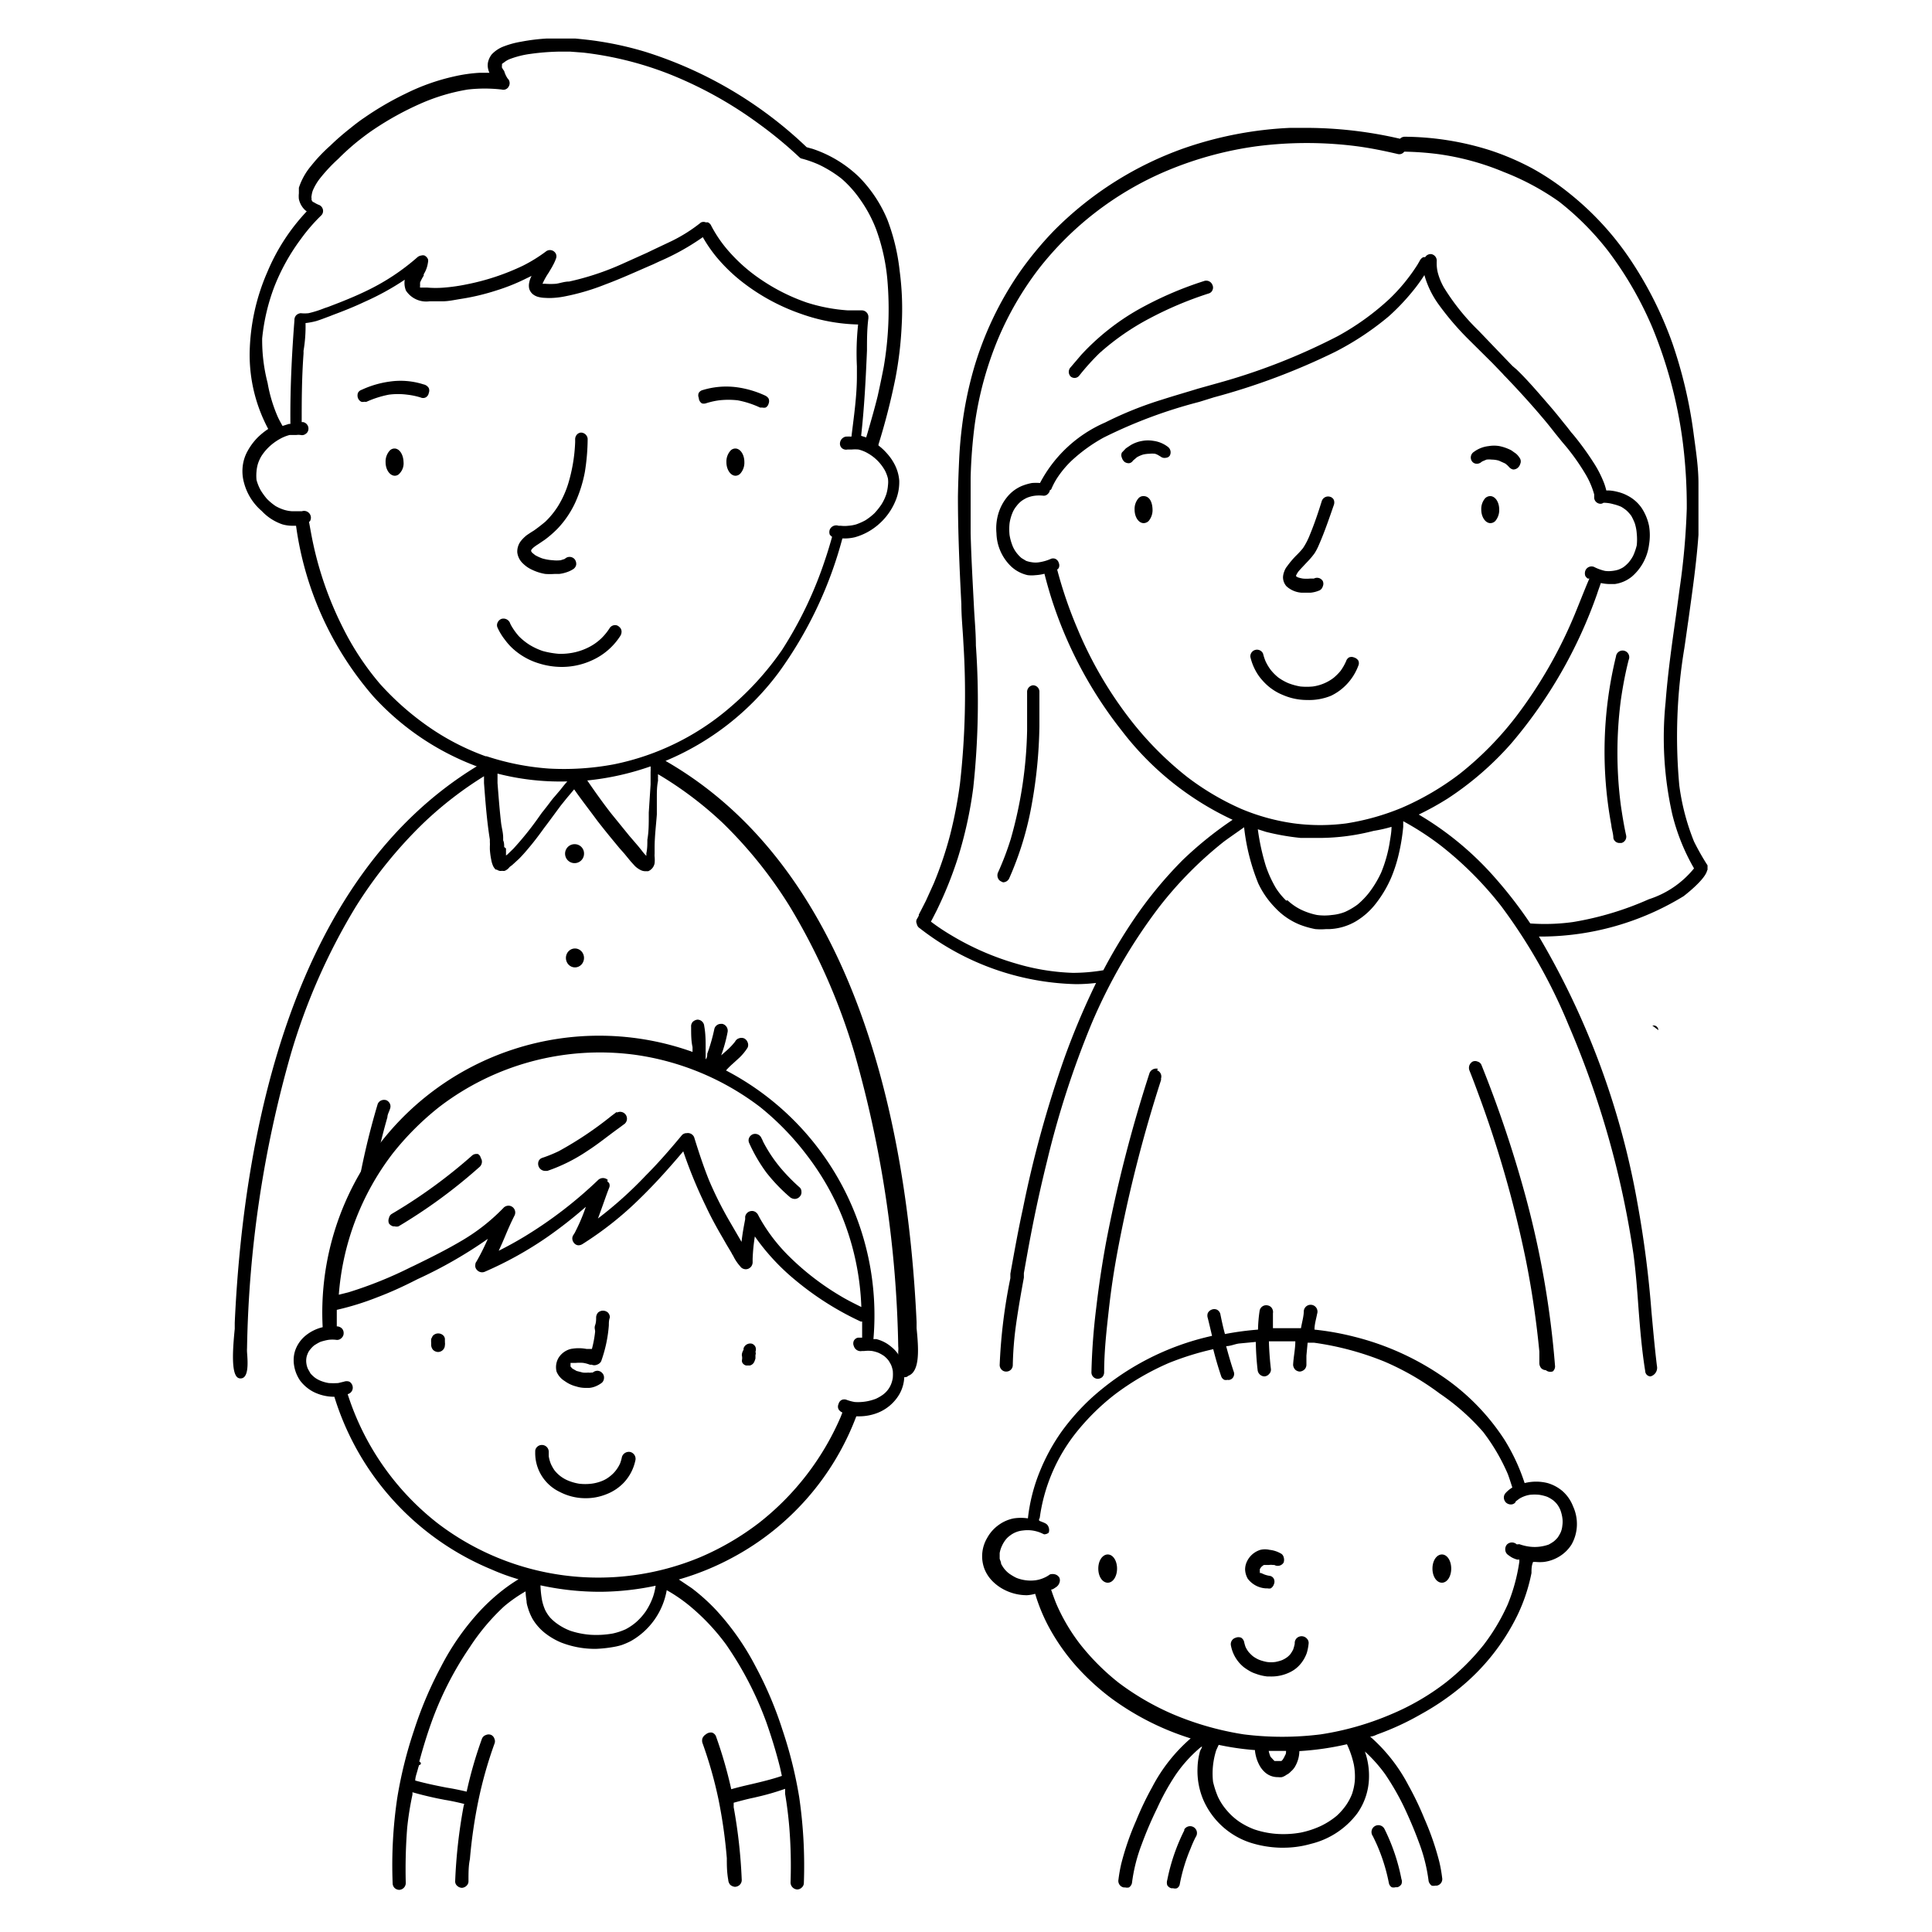
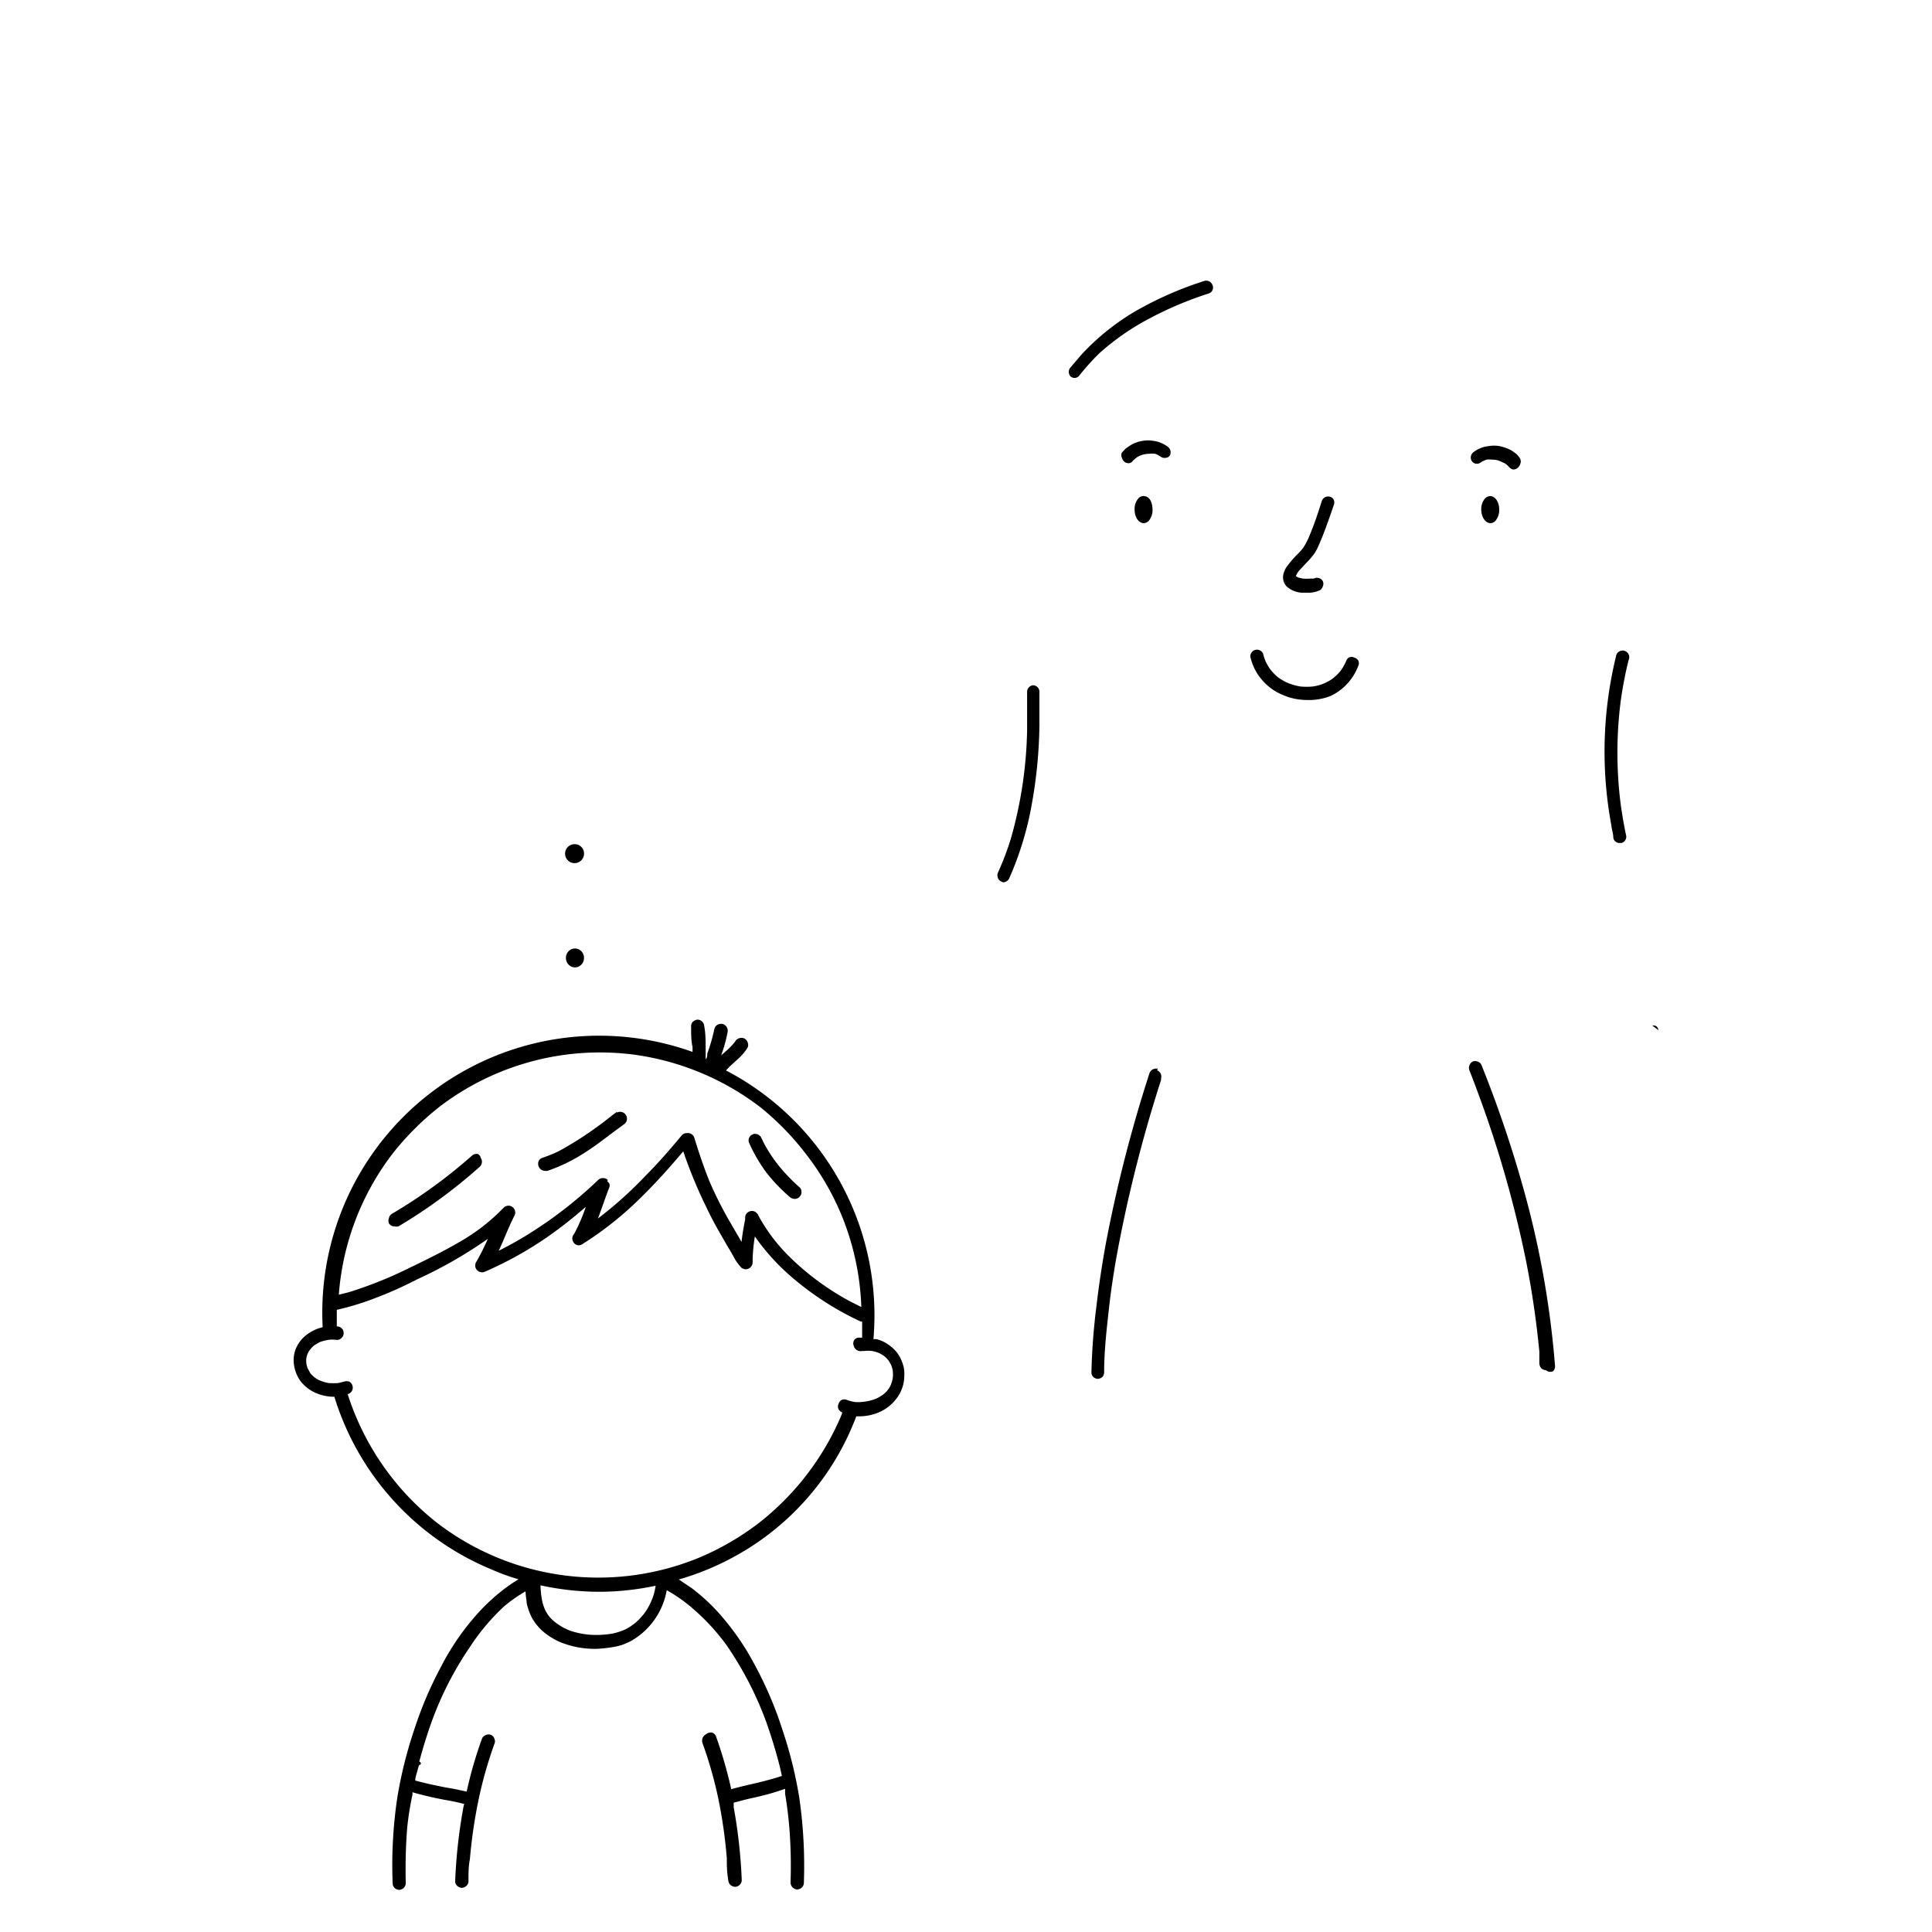
<svg xmlns="http://www.w3.org/2000/svg" id="Layer_3" data-name="Layer 3" viewBox="0 0 95.8 95.8">
  <defs />
-   <path d="M26.4 28.26a2.4 2.4 0 0 0 .64.2 3.42 3.42 0 0 0 .45 0h.23a1.63 1.63 0 0 0 .33-.07 1.4 1.4 0 0 0 .39-.18.34.34 0 0 0 .13-.2.38.38 0 0 0-.06-.26.33.33 0 0 0-.45-.08l-.07.05-.19.06a1.67 1.67 0 0 1-.39 0 2.36 2.36 0 0 1-.52-.09 2.29 2.29 0 0 1-.35-.16l-.15-.12-.05-.07a.16.16 0 0 1 0-.06.48.48 0 0 1 .09-.11 1.8 1.8 0 0 1 .25-.18l.34-.23a5.34 5.34 0 0 0 .64-.56 4.81 4.81 0 0 0 .86-1.27 6.69 6.69 0 0 0 .48-1.52 10.71 10.71 0 0 0 .14-1.65.34.34 0 0 0-.33-.31.3.3 0 0 0-.22.12.35.35 0 0 0-.07.23v.12a8.18 8.18 0 0 1-.35 2.08 4.86 4.86 0 0 1-.49 1.08 4.1 4.1 0 0 1-.64.79c-.18.15-.37.3-.57.44l-.13.08-.21.14a1.79 1.79 0 0 0-.28.27.86.86 0 0 0-.2.59.89.89 0 0 0 .28.55 1.55 1.55 0 0 0 .47.32ZM34.8 20a.34.34 0 0 0 .2 0 3.71 3.71 0 0 1 .66-.15 4.08 4.08 0 0 1 .92 0 4.64 4.64 0 0 1 1.11.36h.11a.38.38 0 0 0 .16 0 .29.29 0 0 0 .15-.19.33.33 0 0 0 0-.26.41.41 0 0 0-.18-.15 4.92 4.92 0 0 0-1.41-.41 4 4 0 0 0-1.67.14.32.32 0 0 0-.2.14.31.31 0 0 0 0 .25.34.34 0 0 0 .15.27ZM29.36 32.74a3.24 3.24 0 0 0 1.4-1.21.39.39 0 0 0 .06-.23.3.3 0 0 0-.12-.22.28.28 0 0 0-.24-.08.32.32 0 0 0-.22.13 2.84 2.84 0 0 1-.43.53 2.58 2.58 0 0 1-.57.41 3 3 0 0 1-.72.27 3.18 3.18 0 0 1-.81.08 4.32 4.32 0 0 1-.8-.14 3.31 3.31 0 0 1-.66-.31 3 3 0 0 1-.51-.41 3.11 3.11 0 0 1-.39-.54 1 1 0 0 1-.07-.15.35.35 0 0 0-.42-.18.35.35 0 0 0-.19.19.29.29 0 0 0 0 .24 2.94 2.94 0 0 0 .38.62 2.88 2.88 0 0 0 .48.51 3.36 3.36 0 0 0 1.21.65 3.77 3.77 0 0 0 1.1.17 3.57 3.57 0 0 0 1.52-.33ZM18.58 58c.19-.94.4-1.8.63-2.6 0-.14.09-.28.13-.42a.33.33 0 0 0 0-.24.37.37 0 0 0-.17-.18.36.36 0 0 0-.25 0 .33.33 0 0 0-.19.18 37 37 0 0 0-1.07 4.66ZM19.56 22.24a.33.33 0 0 0-.25.12.81.81 0 0 0-.19.56c0 .37.21.67.46.67a.31.31 0 0 0 .24-.12.72.72 0 0 0 .19-.56c-.01-.37-.2-.67-.45-.67ZM36.46 22.24a.33.33 0 0 0-.25.12.81.81 0 0 0-.19.56c0 .37.21.67.45.67a.33.33 0 0 0 .25-.12.81.81 0 0 0 .19-.56c0-.37-.2-.67-.45-.67ZM21 19.06a3.72 3.72 0 0 0-1.67-.14 4.86 4.86 0 0 0-1.4.41.31.31 0 0 0-.18.15.39.39 0 0 0 0 .26.35.35 0 0 0 .16.18.33.33 0 0 0 .17 0 .18.18 0 0 0 .1 0 5 5 0 0 1 1.1-.35 3.51 3.51 0 0 1 .91 0 3.62 3.62 0 0 1 .67.14.29.29 0 0 0 .24 0 .3.3 0 0 0 .16-.22.32.32 0 0 0 0-.25.39.39 0 0 0-.26-.18Z" />
-   <path d="M45.45 65.86v-.3c-.45-9.73-3-22.41-12.45-27.83a13.43 13.43 0 0 0 5.61-4.38 20.12 20.12 0 0 0 3.16-6.65h.1a2.24 2.24 0 0 0 .52-.06 3 3 0 0 0 1.07-.55 3.12 3.12 0 0 0 1-1.4 2.43 2.43 0 0 0 .13-.86 2.08 2.08 0 0 0-.19-.72 2.56 2.56 0 0 0-.44-.65 2.74 2.74 0 0 0-.4-.37v-.05a32.83 32.83 0 0 0 .84-3.28 18.36 18.36 0 0 0 .31-2.61 14.32 14.32 0 0 0-.1-2.72 10.16 10.16 0 0 0-.61-2.54 6.65 6.65 0 0 0-1.4-2.11 6.08 6.08 0 0 0-2.31-1.4L40 7.3a20.44 20.44 0 0 0-8-4.73 16.61 16.61 0 0 0-2.3-.52c-.38-.06-.77-.1-1.18-.14h-1.4a9.67 9.67 0 0 0-1.29.16 4.36 4.36 0 0 0-.82.22 1.59 1.59 0 0 0-.63.41 1 1 0 0 0-.17.34.77.77 0 0 0 0 .4.7.7 0 0 0 .06.17h-.5a7.53 7.53 0 0 0-1.25.18 10.5 10.5 0 0 0-2.38.84 15.06 15.06 0 0 0-2.08 1.21c-.24.16-.47.34-.68.51q-.57.45-1 .87a7.88 7.88 0 0 0-.95 1 3.26 3.26 0 0 0-.61 1.09v.28a1.27 1.27 0 0 0 0 .28 1.05 1.05 0 0 0 .26.5.69.69 0 0 0 .13.11 10 10 0 0 0-1.95 3 10.45 10.45 0 0 0-.88 4 7.79 7.79 0 0 0 .92 3.79 3.48 3.48 0 0 0-.54.44 3 3 0 0 0-.48.65 2 2 0 0 0-.24.72 2.14 2.14 0 0 0 .06.86 2.77 2.77 0 0 0 .88 1.4A2.51 2.51 0 0 0 14 26a1.81 1.81 0 0 0 .52.07h.16a16.25 16.25 0 0 0 3.83 8.46A13.17 13.17 0 0 0 23.64 38c-9.09 5.54-11.56 18-12 27.59v.3c-.1 1-.17 2.1.11 2.39a.24.24 0 0 0 .18.07c.41 0 .36-.79.32-1.29a1.94 1.94 0 0 1 0-.22 56.45 56.45 0 0 1 2.17-14.57 30.69 30.69 0 0 1 3.21-7.29A22.09 22.09 0 0 1 21 40.81a18.33 18.33 0 0 1 3-2.32v.34c.07.92.14 1.87.29 2.8v.13a1.55 1.55 0 0 1 0 .21v.14a3.69 3.69 0 0 0 .07.53 1.26 1.26 0 0 0 .07.25.6.6 0 0 0 .15.23h.05a.52.52 0 0 0 .13.06.32.32 0 0 0 .14 0 .3.3 0 0 0 .13 0 .58.58 0 0 0 .24-.19l.12-.09.1-.09.24-.22c.16-.16.31-.33.46-.51.29-.34.56-.7.81-1.05l.07-.09c.24-.32.48-.65.74-1l.29-.36.37-.44c.36.52.74 1 1.15 1.56q.35.45.72.9l.38.46.09.1.15.17.32.39.21.23a1.17 1.17 0 0 0 .27.19.53.53 0 0 0 .24.06h.14a.53.53 0 0 0 .32-.4 1.72 1.72 0 0 0 0-.32.76.76 0 0 1 0-.15v-.31c0-.54.07-1.09.11-1.63v-.82c0-.29 0-.57.06-.86a2 2 0 0 1 0-.23.28.28 0 0 1 0-.09 18.13 18.13 0 0 1 3.2 2.41 21.69 21.69 0 0 1 3.32 4.13 31.1 31.1 0 0 1 3.22 7.29 56.36 56.36 0 0 1 2.17 14.55 1 1 0 0 1 0 .23c0 .5-.09 1.25.32 1.29a.24.24 0 0 0 .18-.07c.59-.22.51-1.35.41-2.36ZM24.13 37.5h-.05a12.22 12.22 0 0 1-2.65-1.34 13.94 13.94 0 0 1-2.58-2.24 13.69 13.69 0 0 1-1.85-2.8 17.31 17.31 0 0 1-1.49-4.25c-.07-.33-.13-.69-.19-1 0 0 .05 0 .07-.07a.33.33 0 0 0 0-.26.34.34 0 0 0-.42-.19h-.49a1.68 1.68 0 0 1-.39-.07 2.08 2.08 0 0 1-.43-.19 2.79 2.79 0 0 1-.42-.35 3.28 3.28 0 0 1-.32-.44 2.37 2.37 0 0 1-.2-.5 2.18 2.18 0 0 1 0-.43 1.86 1.86 0 0 1 .06-.34 1.83 1.83 0 0 1 .18-.41 2.5 2.5 0 0 1 .39-.47 2.66 2.66 0 0 1 .52-.38 2 2 0 0 1 .49-.2h.33a.78.78 0 0 1 .22 0 .29.29 0 0 0 .24-.05.3.3 0 0 0 .14-.21.33.33 0 0 0-.26-.38h-.07c0-1 0-2.13.09-3.38a1.39 1.39 0 0 0 0-.15 7.16 7.16 0 0 0 .1-1.38 3.58 3.58 0 0 0 .53-.1c.23-.07.45-.16.67-.24l.15-.06c.43-.16 1-.38 1.57-.65a13.16 13.16 0 0 0 2-1.1 1 1 0 0 0 .06.54 1.2 1.2 0 0 0 1.17.53h.65c.27 0 .55-.06.85-.11a11.33 11.33 0 0 0 1.79-.42 9.78 9.78 0 0 0 1.5-.6l.27-.13a1.14 1.14 0 0 0-.12.34.72.72 0 0 0 0 .29.56.56 0 0 0 .16.26.7.7 0 0 0 .28.15 1.48 1.48 0 0 0 .35.05 2.88 2.88 0 0 0 .42 0 4 4 0 0 0 .54-.07 11.15 11.15 0 0 0 2.01-.59c.81-.3 1.61-.67 2.38-1l.32-.15a11.92 11.92 0 0 0 2.15-1.2 6.93 6.93 0 0 0 .69 1 8.32 8.32 0 0 0 1.2 1.17 10.12 10.12 0 0 0 3 1.64 9 9 0 0 0 2.81.52 13.26 13.26 0 0 0-.06 2.07v.49c0 1-.15 2-.27 3a2.66 2.66 0 0 0-.28 0 .36.36 0 0 0-.29.37.3.3 0 0 0 .12.22.32.32 0 0 0 .25.05h.21a1.86 1.86 0 0 1 .34 0 1.72 1.72 0 0 1 .47.19 2.22 2.22 0 0 1 .49.38 2.3 2.3 0 0 1 .35.47 1.8 1.8 0 0 1 .15.4 1.31 1.31 0 0 1 0 .34 2 2 0 0 1-.08.43 2.38 2.38 0 0 1-.24.51 3.55 3.55 0 0 1-.35.44 3 3 0 0 1-.45.35 3 3 0 0 1-.45.2 1.78 1.78 0 0 1-.39.07 1.58 1.58 0 0 1-.38 0h-.11a.35.35 0 0 0-.43.18.36.36 0 0 0 0 .27s.07.07.11.1c-.11.39-.22.76-.34 1.11a19.59 19.59 0 0 1-2.15 4.51A14.7 14.7 0 0 1 36.29 35a12.68 12.68 0 0 1-5.85 2.9 13.43 13.43 0 0 1-3.22.21 12.68 12.68 0 0 1-3.09-.61Zm-9.21-25.65a8.85 8.85 0 0 1 1-1.16.31.31 0 0 0 .1-.24.33.33 0 0 0-.18-.28 1.26 1.26 0 0 1-.26-.13.76.76 0 0 1-.08-.04l-.05-.08a.41.41 0 0 1 0-.08.28.28 0 0 1 0-.13 1.22 1.22 0 0 1 .06-.26 2.66 2.66 0 0 1 .33-.57 8.12 8.12 0 0 1 .93-1 12 12 0 0 1 1-.9c.28-.22.52-.4.76-.56a15 15 0 0 1 2.32-1.28 9.68 9.68 0 0 1 2.34-.7 7.4 7.4 0 0 1 1.69 0 .29.29 0 0 0 .16 0 .3.3 0 0 0 .19-.16.32.32 0 0 0-.06-.39 1.28 1.28 0 0 1-.17-.37 1.2 1.2 0 0 1-.11-.17.19.19 0 0 1 0-.07v-.06a.17.17 0 0 0 0-.05l.11-.08a1.18 1.18 0 0 1 .25-.15 4.54 4.54 0 0 1 1.07-.27 11.7 11.7 0 0 1 1.39-.11h.56l.66.05a17 17 0 0 1 4.25 1.06 19.92 19.92 0 0 1 4.45 2.47 20.49 20.49 0 0 1 2 1.65s0 0 .07.06a5.48 5.48 0 0 1 .94.33 6.05 6.05 0 0 1 1.09.68 5.57 5.57 0 0 1 .9 1 6.7 6.7 0 0 1 .81 1.5 9.76 9.76 0 0 1 .56 2.5 17 17 0 0 1-.18 4.34q-.14.72-.3 1.44c-.15.61-.33 1.23-.5 1.82l-.07.23-.25-.08c.16-1.42.23-2.84.29-4.23 0-.53 0-1.06.07-1.6v-.09c0-.03 0 0 0 0a.33.33 0 0 0-.33-.3h-.69A8.52 8.52 0 0 1 40 15a9.58 9.58 0 0 1-2.24-1.12 8.19 8.19 0 0 1-1.56-1.35 6.4 6.4 0 0 1-.93-1.33.33.33 0 0 0-.16-.17.17.17 0 0 0-.1 0 .31.31 0 0 0-.25 0 7.78 7.78 0 0 1-1.45.92l-.93.44-.29.14-1.2.54a13.42 13.42 0 0 1-2.67.89c-.23 0-.44.08-.64.11a3.38 3.38 0 0 1-.56 0h-.12a3.67 3.67 0 0 1 .26-.48l.06-.09c.06-.11.13-.21.19-.33a2.19 2.19 0 0 0 .17-.38.3.3 0 0 0-.11-.32.32.32 0 0 0-.4 0 7.54 7.54 0 0 1-1.13.7 11.66 11.66 0 0 1-2.8.93 9 9 0 0 1-1.11.16 5 5 0 0 1-.85 0h-.35a.25.25 0 0 1 0-.08v-.17a2.21 2.21 0 0 1 .18-.34v-.07a1.46 1.46 0 0 0 .21-.58.33.33 0 0 0 0-.17.37.37 0 0 0-.17-.18.29.29 0 0 0-.16 0 .38.38 0 0 0-.22.11l-.07.06a11 11 0 0 1-2.28 1.51c-.46.23-.95.44-1.48.65l-.57.22-.18.06a5.24 5.24 0 0 1-.79.25 1.85 1.85 0 0 1-.39 0 .37.37 0 0 0-.22.1.34.34 0 0 0-.09.25c-.1 1.28-.22 3.18-.2 5.14h-.07l-.32.1c-.09-.16-.18-.32-.25-.48a7.34 7.34 0 0 1-.49-1.65 8.44 8.44 0 0 1-.27-2.21 10 10 0 0 1 .59-2.53 10.18 10.18 0 0 1 1.33-2.4ZM28 38.75h.13c-.12.13-.23.27-.34.41l-.28.33c-.1.11-.19.23-.28.35s-.23.3-.36.46l-.22.31a15.22 15.22 0 0 1-1.2 1.48l-.29.28-.07.05v-.35L25 42c0-.11 0-.22-.05-.33v-.14c0-.23-.07-.47-.1-.7-.08-.68-.13-1.37-.18-2v-.47a12.49 12.49 0 0 0 3.33.39Zm4.26-.75a2.8 2.8 0 0 1 0 .29v.61l-.09 1.39v.17c0 .39 0 .78-.07 1.18 0 .22 0 .44-.05.67v.13a2.32 2.32 0 0 1-.24-.28l-.17-.21-.12-.14-.06-.07-.25-.29-.91-1.12c-.42-.54-.81-1.09-1.18-1.63a13.54 13.54 0 0 0 3.14-.7Z" />
  <path d="M28.51 41.86a.47.47 0 1 0 .45.47.46.46 0 0 0-.45-.47Z" />
  <ellipse cx="28.51" cy="47.5" rx=".45" ry=".47" />
  <path d="M64.55 29.39h.43a1.47 1.47 0 0 0 .46-.12.32.32 0 0 0 .15-.19.32.32 0 0 0 0-.27.33.33 0 0 0-.44-.12h-.19a2 2 0 0 1-.35 0 1.53 1.53 0 0 1-.25-.06l-.09-.05a.43.43 0 0 1 0-.05 1.06 1.06 0 0 1 .12-.2c.11-.13.23-.25.34-.37l.18-.19a3.92 3.92 0 0 0 .27-.33 2.56 2.56 0 0 0 .21-.4c.3-.68.54-1.4.75-2a.37.37 0 0 0 0-.25.29.29 0 0 0-.2-.16.33.33 0 0 0-.4.22c-.18.58-.37 1.14-.59 1.67a3.42 3.42 0 0 1-.34.66 3.92 3.92 0 0 1-.34.37 4.47 4.47 0 0 0-.44.52.87.87 0 0 0-.15.27.91.91 0 0 0-.06.26.67.67 0 0 0 .17.47 1.23 1.23 0 0 0 .76.32ZM67.14 32.6a.32.32 0 0 0-.25 0 .33.33 0 0 0-.14.18 2.6 2.6 0 0 1-.28.49 2.73 2.73 0 0 1-.34.34 2.13 2.13 0 0 1-.46.27 2.19 2.19 0 0 1-.57.16 3.21 3.21 0 0 1-.62 0 3.05 3.05 0 0 1-.61-.17 2.6 2.6 0 0 1-.49-.28 2.45 2.45 0 0 1-.36-.36 2.33 2.33 0 0 1-.27-.45 2.65 2.65 0 0 1-.12-.37.33.33 0 0 0-.63.16 2.69 2.69 0 0 0 .24.65 2.43 2.43 0 0 0 .37.53 2.65 2.65 0 0 0 1 .71 3 3 0 0 0 1.2.25A2.88 2.88 0 0 0 66 34.5a2.65 2.65 0 0 0 .78-.57 2.71 2.71 0 0 0 .57-.91.31.31 0 0 0 0-.27.38.38 0 0 0-.21-.15ZM75.18 22.5l-.24-.17a2.27 2.27 0 0 0-.59-.21 1.57 1.57 0 0 0-.53 0 1.5 1.5 0 0 0-.74.29.33.33 0 0 0-.1.45.29.29 0 0 0 .19.13.34.34 0 0 0 .26-.06.47.47 0 0 1 .09-.06l.19-.08a1.15 1.15 0 0 1 .26 0 1.34 1.34 0 0 1 .35.05l.31.14a1.12 1.12 0 0 1 .2.18.36.36 0 0 0 .2.12.34.34 0 0 0 .2-.06.39.39 0 0 0 .15-.21.31.31 0 0 0 0-.26 1 1 0 0 0-.2-.25ZM57.42 53a.35.35 0 0 0-.42.21 69.33 69.33 0 0 0-2.16 8.42c-.2 1.09-.36 2.17-.48 3.2a31.84 31.84 0 0 0-.24 3.2.32.32 0 0 0 .31.34.37.37 0 0 0 .22-.08.34.34 0 0 0 .1-.23c0-1.07.12-2.11.23-3.1s.25-1.94.45-3a68.78 68.78 0 0 1 2.14-8.4.31.31 0 0 0 0-.08.33.33 0 0 0-.2-.41ZM73.46 52.81a.29.29 0 0 0-.19-.17.31.31 0 0 0-.25 0 .38.38 0 0 0-.16.19.37.37 0 0 0 0 .24c.16.4.31.8.46 1.21a55.94 55.94 0 0 1 2.34 8.19 45.4 45.4 0 0 1 .67 4.55v.59a.4.4 0 0 0 .09.23.33.33 0 0 0 .23.1.35.35 0 0 0 .35.06.34.34 0 0 0 .11-.24 46 46 0 0 0-1.48-8.5 58.75 58.75 0 0 0-2.17-6.45ZM56.7 24.6a.32.32 0 0 0-.25.11.81.81 0 0 0-.19.56c0 .37.2.67.45.67a.36.36 0 0 0 .25-.11.84.84 0 0 0 .19-.56c-.01-.38-.15-.67-.45-.67ZM73.89 24.6a.36.36 0 0 0-.25.11.81.81 0 0 0-.19.56c0 .37.21.67.45.67a.34.34 0 0 0 .25-.11.84.84 0 0 0 .19-.56c0-.38-.2-.67-.45-.67ZM57.19 21.86a1.57 1.57 0 0 0-.53 0 1.64 1.64 0 0 0-.59.21l-.24.16-.2.21a.31.31 0 0 0 0 .26.43.43 0 0 0 .14.21.39.39 0 0 0 .21.06.27.27 0 0 0 .2-.13l.2-.17a1.6 1.6 0 0 1 .3-.13 1.51 1.51 0 0 1 .32-.04 1.18 1.18 0 0 1 .27 0 .75.75 0 0 1 .18.08l.1.06a.31.31 0 0 0 .26.06.26.26 0 0 0 .19-.1.34.34 0 0 0-.1-.45 1.5 1.5 0 0 0-.71-.29Z" />
-   <path d="M84.67 43.13v-.22a12.39 12.39 0 0 1-.67-1.18 11.34 11.34 0 0 1-.73-2.78 26.61 26.61 0 0 1 .25-6.81c.07-.46.13-.92.2-1.39.19-1.38.4-2.81.5-4.23v-2.56c0-.77-.12-1.57-.23-2.38A22.87 22.87 0 0 0 82.92 17a18.73 18.73 0 0 0-2.06-4.1 14.63 14.63 0 0 0-3-3.28A12.72 12.72 0 0 0 76 8.36a13 13 0 0 0-2.12-.91 14.31 14.31 0 0 0-4.23-.67.33.33 0 0 0-.23.1 20.7 20.7 0 0 0-4.6-.54h-.84a18.56 18.56 0 0 0-5.24 1 17.1 17.1 0 0 0-6.51 4.13 17.33 17.33 0 0 0-1.65 2 16.57 16.57 0 0 0-2.31 4.87 18.73 18.73 0 0 0-.57 2.82c-.06.48-.11 1-.14 1.64s-.05 1.2-.06 1.83c0 1.78.08 3.58.17 5.33 0 .64.07 1.27.1 1.91a39.6 39.6 0 0 1-.17 7 22.18 22.18 0 0 1-.48 2.5 18.41 18.41 0 0 1-.82 2.44l-.39.86-.24.47-.11.21v.05a1.62 1.62 0 0 1-.1.18.26.26 0 0 0 0 .23.32.32 0 0 0 .15.22 13.09 13.09 0 0 0 7.74 2.77 8.43 8.43 0 0 0 1-.06 37.18 37.18 0 0 0-1.57 3.72 55.22 55.22 0 0 0-2.06 7.48c-.22 1-.4 2-.62 3.22v.22a26.74 26.74 0 0 0-.53 4.3.32.32 0 0 0 .09.23.3.3 0 0 0 .23.1.32.32 0 0 0 .33-.32 16.93 16.93 0 0 1 .16-2c.11-.78.25-1.58.39-2.34v-.22c.11-.62.22-1.25.34-1.87.25-1.31.52-2.52.81-3.69a45.55 45.55 0 0 1 2.21-6.82A26.81 26.81 0 0 1 57.46 45a18.89 18.89 0 0 1 3.23-3.27c.34-.25.68-.48 1-.71a10.41 10.41 0 0 0 .7 2.78 4.37 4.37 0 0 0 .83 1.2 3.44 3.44 0 0 0 1.23.85 4.44 4.44 0 0 0 .77.22 3.1 3.1 0 0 0 .54 0h.17a2.81 2.81 0 0 0 1.31-.39 3.56 3.56 0 0 0 1-.9 5.78 5.78 0 0 0 .76-1.3 7.31 7.31 0 0 0 .35-1.09 10 10 0 0 0 .23-1.39v-.28a14.23 14.23 0 0 1 1.85 1.2 17.42 17.42 0 0 1 3 3 27 27 0 0 1 3.35 5.91A45.42 45.42 0 0 1 81 62.21c.11.84.18 1.72.24 2.57.08 1.06.17 2.16.34 3.21a.27.27 0 0 0 .26.26.44.44 0 0 0 .32-.52c-.11-.9-.19-1.81-.27-2.68a52.4 52.4 0 0 0-.69-5.36 39.45 39.45 0 0 0-4.89-13.25h.17a13.6 13.6 0 0 0 7-2s1.07-.81 1.17-1.28Zm-20.89 1.53a3.44 3.44 0 0 1-.51-.62 5.83 5.83 0 0 1-.5-1.09 11.21 11.21 0 0 1-.4-1.83l.41.13a11.87 11.87 0 0 0 1.72.3h.93a10.84 10.84 0 0 0 2.68-.35A7.25 7.25 0 0 0 69 41c0 .28-.06.56-.1.83a6.82 6.82 0 0 1-.41 1.43 5.33 5.33 0 0 1-.6 1 4 4 0 0 1-.57.59 3.35 3.35 0 0 1-.63.37 2.3 2.3 0 0 1-.64.15 2.74 2.74 0 0 1-.75 0 3.34 3.34 0 0 1-.84-.29 2.78 2.78 0 0 1-.62-.44ZM78.07 30.5a22.72 22.72 0 0 1-2.87 5 16.12 16.12 0 0 1-2.83 2.88 13.63 13.63 0 0 1-2.85 1.67 12 12 0 0 1-2.77.78 10 10 0 0 1-2.57 0 10.4 10.4 0 0 1-2.63-.72 13.1 13.1 0 0 1-2.69-1.59 16.46 16.46 0 0 1-2.89-2.94 19.67 19.67 0 0 1-2.55-4.42 21.26 21.26 0 0 1-1-2.92.2.2 0 0 0 .08-.08.31.31 0 0 0 0-.25.32.32 0 0 0-.15-.19.29.29 0 0 0-.26 0 2.29 2.29 0 0 1-.56.16 1.09 1.09 0 0 1-.36 0 1.37 1.37 0 0 1-.29-.07l-.23-.14a1.75 1.75 0 0 1-.23-.24 1.47 1.47 0 0 1-.21-.36 2.55 2.55 0 0 1-.15-.54 2.81 2.81 0 0 1 0-.58 2.13 2.13 0 0 1 .14-.51 1.27 1.27 0 0 1 .2-.34 1.42 1.42 0 0 1 .24-.25 1.69 1.69 0 0 1 .29-.17 1.59 1.59 0 0 1 .39-.1 1.93 1.93 0 0 1 .42 0 .27.27 0 0 0 .22-.09.3.3 0 0 0 .1-.19s.06 0 .08-.07a3.62 3.62 0 0 1 .25-.48 4.9 4.9 0 0 1 .75-.91 8 8 0 0 1 1.58-1.14 24 24 0 0 1 4.74-1.77l.74-.23a33.12 33.12 0 0 0 6-2.25 14.22 14.22 0 0 0 2.67-1.77A10.87 10.87 0 0 0 70 14.5a8.3 8.3 0 0 0 .63-.86 4.58 4.58 0 0 0 .68 1.42 14 14 0 0 0 1.54 1.8L74 18l.52.54.05.06.09.09.38.4c.54.58 1 1.09 1.42 1.59.2.23.39.47.58.71l.07.09.34.42.22.26a10.86 10.86 0 0 1 1 1.44 4.08 4.08 0 0 1 .38.92v.18a.32.32 0 0 0 .32.28.24.24 0 0 0 .14-.05A1.78 1.78 0 0 1 80 25a2.23 2.23 0 0 1 .39.13 1.85 1.85 0 0 1 .27.19 1.86 1.86 0 0 1 .23.26 3 3 0 0 1 .17.36 2.18 2.18 0 0 1 .1.52 2.83 2.83 0 0 1 0 .58 2.9 2.9 0 0 1-.18.52 1.8 1.8 0 0 1-.24.35 1.71 1.71 0 0 1-.25.22 1.42 1.42 0 0 1-.25.12 1.59 1.59 0 0 1-.3.06 1.42 1.42 0 0 1-.35 0 2.31 2.31 0 0 1-.55-.2.33.33 0 0 0-.43.19.39.39 0 0 0 0 .26.49.49 0 0 0 .12.13h.08c-.26.6-.49 1.21-.74 1.81Zm-3.18-12.31Zm-.71 25.39a15.49 15.49 0 0 0-3.83-3.19 14.08 14.08 0 0 0 1.46-.81 15.51 15.51 0 0 0 3.13-2.72 23.31 23.31 0 0 0 4.25-7.4c.06-.19.13-.37.19-.55a2.18 2.18 0 0 0 .43.05h.26a1.71 1.71 0 0 0 .85-.37 2.51 2.51 0 0 0 .85-1.59 2.83 2.83 0 0 0 0-.92 2.55 2.55 0 0 0-.36-.88 1.9 1.9 0 0 0-.7-.62 2 2 0 0 0-.5-.19 2.14 2.14 0 0 0-.43-.07h-.13a3.06 3.06 0 0 0-.2-.58 5.36 5.36 0 0 0-.45-.83 14.09 14.09 0 0 0-1-1.37l-.08-.09c-.11-.14-.22-.29-.34-.43l-.24-.3c-.2-.25-.42-.51-.69-.82-.51-.59-1-1.15-1.45-1.58l-.2-.17-.75-.78-.69-.72-.24-.25a11.13 11.13 0 0 1-1.72-2.14 3.07 3.07 0 0 1-.3-.72 1.88 1.88 0 0 1-.06-.46s0-.07 0-.11a.33.33 0 0 0-.27-.37h-.05a.32.32 0 0 0-.25.15h-.09a.38.38 0 0 0-.17.16l-.12.21a9.12 9.12 0 0 1-1.38 1.69 12.77 12.77 0 0 1-2.58 1.86 30.7 30.7 0 0 1-5.92 2.32l-1 .28c-.58.18-1.18.35-1.77.54a18.15 18.15 0 0 0-2.84 1.14 6.62 6.62 0 0 0-3.23 3 2.61 2.61 0 0 0-.4 0 2.65 2.65 0 0 0-.51.15 1.89 1.89 0 0 0-.74.57 2.36 2.36 0 0 0-.43.85 2.57 2.57 0 0 0-.08.92 2.37 2.37 0 0 0 .73 1.65 1.76 1.76 0 0 0 .82.43 1.72 1.72 0 0 0 .39 0 2.24 2.24 0 0 0 .44-.07q.15.59.33 1.17a20.74 20.74 0 0 0 3.51 6.62 14.76 14.76 0 0 0 5.49 4.41 18.33 18.33 0 0 0-2.48 2 20.5 20.5 0 0 0-2.42 2.94 26.65 26.65 0 0 0-1.51 2.52 9.13 9.13 0 0 1-1.51.13 11.08 11.08 0 0 1-2.78-.45 13.54 13.54 0 0 1-3.26-1.42 10.51 10.51 0 0 1-1-.67l.07-.13.21-.41a19.389 19.389 0 0 0 1.05-2.6 20.5 20.5 0 0 0 .77-3.5 39.8 39.8 0 0 0 .13-7.06c0-.66-.07-1.33-.1-2-.06-1.16-.13-2.37-.16-3.56v-2.76a25.24 25.24 0 0 1 .19-2.53 17.19 17.19 0 0 1 1.18-4.37 15.9 15.9 0 0 1 2-3.44 15.85 15.85 0 0 1 2.81-2.8 15.88 15.88 0 0 1 3.57-2.08 17.65 17.65 0 0 1 4.45-1.21 19.45 19.45 0 0 1 4.94 0c.68.09 1.37.23 2.05.39a.3.3 0 0 0 .31-.12 15.08 15.08 0 0 1 1.67.12 13 13 0 0 1 3.27.89A12.7 12.7 0 0 1 77.31 10a14 14 0 0 1 2.45 2.47 17.86 17.86 0 0 1 2.17 3.76 22.52 22.52 0 0 1 1.5 5.6 25.16 25.16 0 0 1 .21 3.39 35 35 0 0 1-.35 3.94l-.18 1.33c-.2 1.41-.41 2.88-.52 4.33a17.3 17.3 0 0 0 .33 5.55A10.24 10.24 0 0 0 84 43.06a4.75 4.75 0 0 1-2.24 1.53A15.43 15.43 0 0 1 78 45.72a10.14 10.14 0 0 1-2.12.07 21.36 21.36 0 0 0-1.7-2.21Z" />
  <path d="M80 41.56a.31.31 0 0 0 .32.24h.08a.32.32 0 0 0 .23-.39c-.11-.5-.19-1-.26-1.48a20.21 20.21 0 0 1 0-5.21c.1-.7.23-1.38.39-2a.33.33 0 1 0-.63-.17 19.92 19.92 0 0 0-.23 8.37c.01.18.1.41.1.64ZM49.74 43.75a.34.34 0 0 0 .3-.19 15.83 15.83 0 0 0 1.12-3.67 23.46 23.46 0 0 0 .38-3.89v-1.72a.32.32 0 0 0-.32-.3.33.33 0 0 0-.29.35v1.89a21 21 0 0 1-.81 5.38 14.33 14.33 0 0 1-.64 1.68.36.36 0 0 0 0 .25.3.3 0 0 0 .17.18.31.31 0 0 0 .09.04Zm1.43-9.69ZM59.69 13.94a17.62 17.62 0 0 0-3.3 1.44 11.76 11.76 0 0 0-2.78 2.22l-.52.61a.33.33 0 0 0 0 .46.31.31 0 0 0 .21.07.3.3 0 0 0 .22-.12 11.65 11.65 0 0 1 1-1.11A12.31 12.31 0 0 1 57 15.79a17.93 17.93 0 0 1 2.94-1.24.28.28 0 0 0 .18-.16.3.3 0 0 0 0-.26.33.33 0 0 0-.43-.19Z" />
  <path class="cls-1" d="M78.81 50h-.06M82.23 51.08a.23.23 0 0 0-.24-.23h-.06" />
-   <path d="M78 74.69a1.93 1.93 0 0 0-.53-.76 2 2 0 0 0-.73-.39 2.32 2.32 0 0 0-1.14 0 9.8 9.8 0 0 0-1-2.15 11.09 11.09 0 0 0-3.21-3.23 13.49 13.49 0 0 0-4.21-1.87 13.68 13.68 0 0 0-2-.36c0-.28.09-.55.13-.78a.34.34 0 1 0-.66-.14c0 .26-.09.55-.14.85H63.12v-.74a.35.35 0 0 0-.05-.25.31.31 0 0 0-.21-.14.33.33 0 0 0-.4.26 7 7 0 0 0-.08.94 14.7 14.7 0 0 0-1.64.22c-.09-.33-.16-.65-.23-1a.33.33 0 0 0-.17-.21.34.34 0 0 0-.26 0 .35.35 0 0 0-.19.17.38.38 0 0 0 0 .25c.07.28.14.58.21.88a13.15 13.15 0 0 0-6 3.1A11.26 11.26 0 0 0 52.63 71a9.75 9.75 0 0 0-1.06 1.94 8.64 8.64 0 0 0-.6 2.35 2.37 2.37 0 0 0-.7 0 1.88 1.88 0 0 0-.74.32 1.91 1.91 0 0 0-.58.65 1.78 1.78 0 0 0-.13 1.55 1.8 1.8 0 0 0 .4.6 2.27 2.27 0 0 0 .58.42 2.46 2.46 0 0 0 1.12.27 1.85 1.85 0 0 0 .41-.07 8.77 8.77 0 0 0 .86 1.97 10.28 10.28 0 0 0 1.26 1.71 11.94 11.94 0 0 0 1.64 1.49 13.38 13.38 0 0 0 3.95 2 8.21 8.21 0 0 0-1.91 2.42 15.15 15.15 0 0 0-.79 1.65 13.67 13.67 0 0 0-.74 2.14 7.27 7.27 0 0 0-.14.79.33.33 0 0 0 .26.39h.07a.41.41 0 0 0 .19 0 .35.35 0 0 0 .15-.22 8.2 8.2 0 0 1 .48-1.91 18.73 18.73 0 0 1 .77-1.8A11.71 11.71 0 0 1 58.3 88a6.76 6.76 0 0 1 1.13-1.27 1.09 1.09 0 0 1 .17-.13c0 .09-.08.17-.1.25a3.45 3.45 0 0 0-.12.83 3.67 3.67 0 0 0 .28 1.55A3.85 3.85 0 0 0 62 91.37a5.34 5.34 0 0 0 1.49.25h.12a4.94 4.94 0 0 0 1.39-.19 4.08 4.08 0 0 0 2.3-1.51 3.18 3.18 0 0 0 .58-1.68 3.66 3.66 0 0 0-.2-1.39 7.34 7.34 0 0 1 1 1.12 12.86 12.86 0 0 1 .93 1.61c.26.55.52 1.15.75 1.78a8.27 8.27 0 0 1 .48 1.92.4.4 0 0 0 .15.22.41.41 0 0 0 .19 0h.07a.33.33 0 0 0 .26-.39 7.27 7.27 0 0 0-.14-.79 13.67 13.67 0 0 0-.74-2.14 15.15 15.15 0 0 0-.79-1.65 8.33 8.33 0 0 0-1.9-2.42c.12 0 .25-.06.36-.11a13.37 13.37 0 0 0 2.16-1 12.66 12.66 0 0 0 1.9-1.28 10.74 10.74 0 0 0 2.87-3.6 8.68 8.68 0 0 0 .71-2.12c0-.18 0-.37.08-.55h.13a2.17 2.17 0 0 0 .41 0 1.93 1.93 0 0 0 .76-.27 1.84 1.84 0 0 0 .61-.6 2.07 2.07 0 0 0 .26-.9 2.1 2.1 0 0 0-.19-.99Zm-4.39 7Zm1.6-5.11a.35.35 0 0 0-.48 0 .35.35 0 0 0-.09.26.33.33 0 0 0 .1.23 1.88 1.88 0 0 0 .23.16 1.3 1.3 0 0 0 .25.1.42.42 0 0 0 .12 0 .28.28 0 0 0 0 .09 8.93 8.93 0 0 1-.58 2.14 10 10 0 0 1-1.19 2 11.47 11.47 0 0 1-1.88 1.87 12.07 12.07 0 0 1-2.7 1.57 14.38 14.38 0 0 1-3.5 1 15.26 15.26 0 0 1-3.82 0 14.81 14.81 0 0 1-3.51-1 13 13 0 0 1-2.69-1.56 11.5 11.5 0 0 1-1.91-1.91 9.35 9.35 0 0 1-1.18-2c-.09-.22-.18-.47-.26-.71.09 0 .18-.08.26-.13a.41.41 0 0 0 .15-.2.34.34 0 0 0 0-.26.36.36 0 0 0-.2-.16.45.45 0 0 0-.27 0 1.4 1.4 0 0 1-.32.18 1.49 1.49 0 0 1-.4.11 1.85 1.85 0 0 1-.47 0 1.91 1.91 0 0 1-.47-.12 2.58 2.58 0 0 1-.37-.22 1.36 1.36 0 0 1-.24-.24 1.58 1.58 0 0 1-.15-.24c0-.09-.05-.17-.07-.25v-.28a1.39 1.39 0 0 1 .1-.33 1.57 1.57 0 0 1 .18-.31 1 1 0 0 1 .21-.21 1.24 1.24 0 0 1 .67-.27 1.7 1.7 0 0 1 .45 0 1.74 1.74 0 0 1 .46.13l.13.06A.35.35 0 0 0 52 76a.38.38 0 0 0 0-.26.32.32 0 0 0-.16-.2c-.09-.05-.19-.08-.28-.12s0-.13 0-.18a8.67 8.67 0 0 1 1.79-4.19 11.39 11.39 0 0 1 1.91-1.89 13 13 0 0 1 2.71-1.58 14.29 14.29 0 0 1 2.19-.68c.11.44.24.89.39 1.33a.3.3 0 0 0 .16.19.32.32 0 0 0 .16 0 .18.18 0 0 0 .1 0 .28.28 0 0 0 .2-.17.31.31 0 0 0 0-.25c-.14-.42-.26-.84-.37-1.25.21 0 .42-.1.63-.13l.84-.08a13.86 13.86 0 0 0 .09 1.39.35.35 0 0 0 .34.32.34.34 0 0 0 .24-.13.3.3 0 0 0 .08-.23c-.06-.5-.09-1-.1-1.38h1.31c0 .38-.09.77-.11 1.17a.38.38 0 0 0 .11.24.35.35 0 0 0 .23.09.38.38 0 0 0 .23-.11.34.34 0 0 0 .09-.24v-.44l.06-.64h.32a14.57 14.57 0 0 1 3.5.94 13.33 13.33 0 0 1 2.73 1.58 11.14 11.14 0 0 1 2.15 1.9 9.77 9.77 0 0 1 1.23 2.1c.08.22.15.44.22.66a1.44 1.44 0 0 0-.33.27.33.33 0 0 0-.09.23.37.37 0 0 0 .1.24.36.36 0 0 0 .25.1.29.29 0 0 0 .22-.1c0-.06.11-.11.16-.16a1.19 1.19 0 0 1 .22-.12 1.4 1.4 0 0 1 .35-.1 2.26 2.26 0 0 1 .45 0 2.12 2.12 0 0 1 .4.1 1.58 1.58 0 0 1 .29.17 1.26 1.26 0 0 1 .2.2 1.28 1.28 0 0 1 .16.28 1.86 1.86 0 0 1 .1.39 1.28 1.28 0 0 1 0 .39 1.14 1.14 0 0 1-.08.33 2 2 0 0 1-.15.26 1.7 1.7 0 0 1-.19.19 2.26 2.26 0 0 1-.26.16 2.13 2.13 0 0 1-.42.1 2 2 0 0 1-.54 0 2.34 2.34 0 0 1-.49-.12Zm-12.3 10.24h.86c0 .08 0 .15-.05.22a1.14 1.14 0 0 1-.1.19.34.34 0 0 1-.08.09h-.34a.6.6 0 0 1-.08-.08l-.12-.13a1.4 1.4 0 0 1-.09-.29Zm-.68 0a1.94 1.94 0 0 0 .23.73 1.25 1.25 0 0 0 .31.37.94.94 0 0 0 .54.2h.06a.71.71 0 0 0 .2 0 .79.79 0 0 0 .23-.12.62.62 0 0 0 .2-.15 1 1 0 0 0 .19-.21 1.57 1.57 0 0 0 .24-.81 14.28 14.28 0 0 0 2.36-.34 4.73 4.73 0 0 1 .34 1 3.24 3.24 0 0 1 .05.81 2.87 2.87 0 0 1-.14.66 2.73 2.73 0 0 1-.3.56 3.23 3.23 0 0 1-.46.52 3.85 3.85 0 0 1-.78.5 4.5 4.5 0 0 1-1 .33 4.87 4.87 0 0 1-1.26.06 4.45 4.45 0 0 1-1.05-.22 3.69 3.69 0 0 1-.74-.38 3.09 3.09 0 0 1-.6-.54 2.92 2.92 0 0 1-.46-.7 4.57 4.57 0 0 1-.24-.74 3.73 3.73 0 0 1 0-.82 3.85 3.85 0 0 1 .16-.75l.12-.26a13.25 13.25 0 0 0 1.8.26Z" />
-   <path d="M62.76 78.76h.09a.34.34 0 0 0 .16 0 .37.37 0 0 0 .16-.21.32.32 0 0 0 0-.25.27.27 0 0 0-.21-.16 1.31 1.31 0 0 1-.27-.07l-.16-.07h-.06v-.12a.64.64 0 0 1 0-.07.56.56 0 0 1 .05-.08.23.23 0 0 1 .07-.07.24.24 0 0 1 .09-.06h.25a.61.61 0 0 1 .18 0h.08a.34.34 0 0 0 .46-.12.42.42 0 0 0 0-.27.28.28 0 0 0-.16-.19 1.41 1.41 0 0 0-.54-.17 1 1 0 0 0-.45 0 1.09 1.09 0 0 0-.66.56.92.92 0 0 0-.1.42 1 1 0 0 0 .13.45 1.21 1.21 0 0 0 .89.48ZM64.3 81.23a.34.34 0 0 0-.1.23v.05a2 2 0 0 1-.08.29 2 2 0 0 1-.12.2.91.91 0 0 1-.17.17 1.35 1.35 0 0 1-.26.15 2 2 0 0 1-.33.09 1.48 1.48 0 0 1-.42 0 2.22 2.22 0 0 1-.39-.11 1.57 1.57 0 0 1-.31-.18 2.08 2.08 0 0 1-.21-.21 1.28 1.28 0 0 1-.15-.25 1.82 1.82 0 0 1-.07-.25.35.35 0 0 0-.14-.2.35.35 0 0 0-.28 0 .33.33 0 0 0-.23.4 1.8 1.8 0 0 0 .65 1.07 2.85 2.85 0 0 0 .26.17 1.41 1.41 0 0 0 .31.14 2.32 2.32 0 0 0 .59.14H63a2.08 2.08 0 0 0 1-.23 1.54 1.54 0 0 0 .47-.37 1.78 1.78 0 0 0 .33-.57 2.46 2.46 0 0 0 .09-.47.3.3 0 0 0-.08-.23.35.35 0 0 0-.51-.03ZM58.75 90.71a9.64 9.64 0 0 0-.87 2.51.43.43 0 0 0 0 .26.34.34 0 0 0 .2.15h.09a.32.32 0 0 0 .19 0 .28.28 0 0 0 .14-.2 8.63 8.63 0 0 1 .54-1.78 5.62 5.62 0 0 1 .25-.56.34.34 0 1 0-.59-.33ZM54.93 77.08c-.26 0-.47.3-.47.7s.21.7.47.7.46-.31.46-.7-.2-.7-.46-.7ZM71.5 77.08c-.26 0-.47.3-.47.7s.21.7.47.7.46-.31.46-.7-.2-.7-.46-.7ZM68.66 90.71a.34.34 0 1 0-.59.33c.09.18.18.37.26.56a9 9 0 0 1 .54 1.78.31.31 0 0 0 .14.2.34.34 0 0 0 .19 0h.09a.34.34 0 0 0 .2-.15.36.36 0 0 0 0-.26 9.64 9.64 0 0 0-.83-2.46ZM28 68.48a1.64 1.64 0 0 0 .58.27 1.47 1.47 0 0 0 .46.07h.18a1.07 1.07 0 0 0 .32-.08 1.33 1.33 0 0 0 .31-.18.33.33 0 0 0 .1-.23.32.32 0 0 0-.1-.26.33.33 0 0 0-.23-.1.38.38 0 0 0-.23.09h-.07a.48.48 0 0 1-.15 0 1.22 1.22 0 0 1-.27 0l-.31-.08-.21-.12-.09-.1v-.06a.39.39 0 0 0 0-.06v-.06h.27a2.16 2.16 0 0 1 .36 0 1.59 1.59 0 0 1 .33.09h.09a.33.33 0 0 0 .26 0 .38.38 0 0 0 .15-.09.29.29 0 0 0 .08-.14 6.76 6.76 0 0 0 .36-1.72c0-.13 0-.26.05-.39a.34.34 0 0 0-.1-.25.37.37 0 0 0-.48 0 .39.39 0 0 0-.1.23c0 .13 0 .26-.05.4s0 .21 0 .32a5.61 5.61 0 0 1-.16.86h-.26a2.06 2.06 0 0 0-.79 0 1 1 0 0 0-.61.45.91.91 0 0 0-.09.68 1 1 0 0 0 .4.46ZM37.29 66.63a.35.35 0 0 0-.42.23v.07a.56.56 0 0 0-.07.16.31.31 0 0 0 0 .19v.11a.3.3 0 0 0 0 .16.29.29 0 0 0 .2.16h.18a.33.33 0 0 0 .21-.16 1.07 1.07 0 0 0 .07-.19V67.19a.22.22 0 0 0 0-.16.34.34 0 0 0 0-.24.31.31 0 0 0-.17-.16ZM22.06 66.45a.27.27 0 0 0-.08-.23.36.36 0 0 0-.5 0 .15.15 0 0 0-.05.08.47.47 0 0 0-.05.1 1.1 1.1 0 0 0 0 .18v.1a.38.38 0 0 0 .1.26.37.37 0 0 0 .24.1.35.35 0 0 0 .24-.1.34.34 0 0 0 .1-.23.47.47 0 0 0 0-.16.13.13 0 0 0 0-.06ZM31.26 72a.36.36 0 0 0-.42.24 2.07 2.07 0 0 1-.09.32 1.71 1.71 0 0 1-.21.35 1.59 1.59 0 0 1-.29.29 1.52 1.52 0 0 1-.41.24 2.12 2.12 0 0 1-.51.13 2.57 2.57 0 0 1-.62 0 2.46 2.46 0 0 1-.53-.15 1.66 1.66 0 0 1-.69-.52 2.14 2.14 0 0 1-.17-.3 1.74 1.74 0 0 1-.11-.39v-.23a.34.34 0 0 0-.34-.33.33.33 0 0 0-.24.1.29.29 0 0 0-.09.23 2.13 2.13 0 0 0 1.22 2 2.76 2.76 0 0 0 1.29.31 2.7 2.7 0 0 0 1-.19 2.37 2.37 0 0 0 .9-.6 2.3 2.3 0 0 0 .55-1.06.35.35 0 0 0-.24-.44Z" />
  <path d="M44.82 67.84a2 2 0 0 0-.14-.43 1.64 1.64 0 0 0-.49-.63 1.8 1.8 0 0 0-.74-.38h-.14A13.69 13.69 0 0 0 36 53.08a3.43 3.43 0 0 1 .33-.33l.34-.31a2.68 2.68 0 0 0 .4-.49.33.33 0 0 0 0-.27.35.35 0 0 0-.17-.19.36.36 0 0 0-.27 0 .32.32 0 0 0-.18.16 3.36 3.36 0 0 1-.45.47l-.24.21a7.35 7.35 0 0 0 .32-1.16.35.35 0 0 0-.26-.4h-.07a.33.33 0 0 0-.33.26 8.9 8.9 0 0 1-.35 1.22c0 .09 0 .19-.08.28v-.65c0-.22 0-.63-.07-1a.34.34 0 0 0-.34-.32.41.41 0 0 0-.23.11.33.33 0 0 0-.08.25c0 .35 0 .7.07 1v.24A13.73 13.73 0 0 0 16 65.81a2.11 2.11 0 0 0-.8.38 1.66 1.66 0 0 0-.5.62 1.46 1.46 0 0 0-.12.39 1.6 1.6 0 0 0 0 .49 1.83 1.83 0 0 0 .31.78 2 2 0 0 0 .62.53 2.29 2.29 0 0 0 1.07.26 13.58 13.58 0 0 0 7.81 8.57 10.41 10.41 0 0 0 1.32.48 8.09 8.09 0 0 0-.68.46 9.71 9.71 0 0 0-1.23 1.11 12.51 12.51 0 0 0-1.94 2.78 19 19 0 0 0-1.33 3.14 21.14 21.14 0 0 0-.83 3.34 22.66 22.66 0 0 0-.23 4.25.33.33 0 0 0 .1.23.35.35 0 0 0 .23.09.34.34 0 0 0 .32-.35 26.51 26.51 0 0 1 .07-2.72 15.12 15.12 0 0 1 .26-1.64.59.59 0 0 0 0-.13c.45.13.88.23 1.26.31l.36.07c.31.05.63.12.95.2a1.6 1.6 0 0 0-.05.21 25.84 25.84 0 0 0-.4 3.62.29.29 0 0 0 .11.24.36.36 0 0 0 .23.09.37.37 0 0 0 .24-.12.31.31 0 0 0 .08-.23c0-.39 0-.74.07-1.07a25 25 0 0 1 .42-2.9 20.59 20.59 0 0 1 .8-2.83.3.3 0 0 0 0-.23.32.32 0 0 0-.16-.2.33.33 0 0 0-.26 0 .32.32 0 0 0-.2.18 20.7 20.7 0 0 0-.76 2.63c-.34-.08-.68-.15-1-.2-.51-.1-1-.2-1.55-.35 0-.17.07-.34.12-.53s.05-.16.07-.24a.09.09 0 0 0 .09-.07.11.11 0 0 0-.08-.1c.17-.63.36-1.26.58-1.88a16.48 16.48 0 0 1 1.93-3.8 10.72 10.72 0 0 1 1.7-2.02 7.24 7.24 0 0 1 1.06-.74 3.91 3.91 0 0 0 .05.48c0 .15.06.3.1.44a2.84 2.84 0 0 0 .2.45 2.6 2.6 0 0 0 .63.71 3.46 3.46 0 0 0 .77.45 4.61 4.61 0 0 0 1.74.32 6.3 6.3 0 0 0 .85-.09 3.21 3.21 0 0 0 .43-.1 3.9 3.9 0 0 0 .44-.19 3.6 3.6 0 0 0 1.79-2.53 7.84 7.84 0 0 1 1.15.79 10.72 10.72 0 0 1 1.79 1.9 17 17 0 0 1 2 3.86c.26.74.49 1.49.68 2.25l.09.41c-.5.17-1 .29-1.51.41-.31.07-.65.15-1 .25a21.93 21.93 0 0 0-.76-2.63.32.32 0 0 0-.2-.18.39.39 0 0 0-.3.09.41.41 0 0 0-.17.2.4.4 0 0 0 0 .22 20.87 20.87 0 0 1 .8 2.82 25 25 0 0 1 .41 2.9c0 .33 0 .68.07 1.07a.42.42 0 0 0 .09.24.41.41 0 0 0 .24.11.36.36 0 0 0 .23-.09.33.33 0 0 0 .11-.25 25.86 25.86 0 0 0-.4-3.61v-.22c.33-.09.66-.18 1-.25l.34-.08a12.27 12.27 0 0 0 1.21-.36v.25q.14.83.21 1.68a23.75 23.75 0 0 1 .06 2.71.35.35 0 0 0 .32.35.32.32 0 0 0 .23-.09.3.3 0 0 0 .11-.23 23.59 23.59 0 0 0-.23-4.25 21.14 21.14 0 0 0-.83-3.34 18.64 18.64 0 0 0-1.33-3.14 12.85 12.85 0 0 0-1.94-2.78 9.71 9.71 0 0 0-1.23-1.11l-.64-.43a13.38 13.38 0 0 0 2.67-1.09 13.23 13.23 0 0 0 6.13-7h.14a2.53 2.53 0 0 0 .77-.12 2.17 2.17 0 0 0 1.24-1 1.88 1.88 0 0 0 .23-.85 2 2 0 0 0-.02-.42Zm-2.44 1.68a2.36 2.36 0 0 1-.38-.1.32.32 0 0 0-.27 0 .31.31 0 0 0-.15.2.3.3 0 0 0 0 .26.4.4 0 0 0 .19.16l-.08.21a13.4 13.4 0 0 1-4.05 5.26 13.44 13.44 0 0 1-2.93 1.71 13.13 13.13 0 0 1-13-1.68 13.22 13.22 0 0 1-4.47-6.41.33.33 0 0 0 .24-.41.34.34 0 0 0-.16-.21.39.39 0 0 0-.26 0l-.29.07a3.68 3.68 0 0 1-.47 0 1.86 1.86 0 0 1-.42-.12 1.28 1.28 0 0 1-.28-.16 1.84 1.84 0 0 1-.2-.19l-.13-.23a1 1 0 0 1-.08-.29.88.88 0 0 1 0-.23.79.79 0 0 1 .06-.22.72.72 0 0 1 .12-.21 1.34 1.34 0 0 1 .2-.21 2.48 2.48 0 0 1 .31-.18 2.79 2.79 0 0 1 .39-.1 1.48 1.48 0 0 1 .42 0 .3.3 0 0 0 .25-.1.31.31 0 0 0 .1-.24.32.32 0 0 0-.09-.23.36.36 0 0 0-.23-.1h-.02v-.82a13.64 13.64 0 0 0 2-.62c.61-.23 1.24-.51 2-.9a22 22 0 0 0 3.49-2c-.14.32-.29.63-.46.94l-.1.18a.25.25 0 0 0-.06.16.29.29 0 0 0 .07.25.34.34 0 0 0 .4.1 18.07 18.07 0 0 0 3.14-1.75 22 22 0 0 0 1.87-1.47 9.13 9.13 0 0 1-.51 1.21 1.14 1.14 0 0 1-.09.16.37.37 0 0 0-.07.16.35.35 0 0 0 .08.26.3.3 0 0 0 .22.12.39.39 0 0 0 .2-.06 16.83 16.83 0 0 0 2.89-2.3c.79-.77 1.51-1.59 2.11-2.3A23.16 23.16 0 0 0 35 59.81c.26.56.56 1.1.83 1.56l.2.35.24.4a.64.64 0 0 0 .08.14 2.21 2.21 0 0 0 .36.54.3.3 0 0 0 .14.11.33.33 0 0 0 .26 0 .38.38 0 0 0 .14-.11.36.36 0 0 0 .07-.23v-.15a9.07 9.07 0 0 1 .11-1.11 10.9 10.9 0 0 0 2 2.16 14.76 14.76 0 0 0 3.25 2.06h.07v.8h-.21a.3.3 0 0 0-.2.15.32.32 0 0 0 0 .27.35.35 0 0 0 .41.24h.11a1.63 1.63 0 0 1 .38 0 1.68 1.68 0 0 1 .32.09 1.87 1.87 0 0 1 .28.16 1.39 1.39 0 0 1 .21.21 1.88 1.88 0 0 1 .14.24 1.47 1.47 0 0 1 .08.28 2 2 0 0 1 0 .35 1.44 1.44 0 0 1-.09.33 1.22 1.22 0 0 1-.39.5 2.12 2.12 0 0 1-.36.21 2.52 2.52 0 0 1-.47.13 2.46 2.46 0 0 1-.58.03ZM29.8 78.93a13.63 13.63 0 0 0 2.71-.3 3 3 0 0 1-.12.52 3.27 3.27 0 0 1-.37.75 3 3 0 0 1-.47.53 2.75 2.75 0 0 1-.53.36 3.2 3.2 0 0 1-.64.21 4.68 4.68 0 0 1-1.13.06 4.21 4.21 0 0 1-.95-.19 2.78 2.78 0 0 1-.62-.32 2.24 2.24 0 0 1-.4-.34 1.88 1.88 0 0 1-.24-.36 2.35 2.35 0 0 1-.16-.49 4.78 4.78 0 0 1-.08-.75 13.81 13.81 0 0 0 3 .32Zm11.84-14.69a13.13 13.13 0 0 1-2.57-2 8.6 8.6 0 0 1-1.39-1.83l-.08-.15a.36.36 0 0 0-.11-.14.31.31 0 0 0-.24-.07.34.34 0 0 0-.3.28v.13c-.07.36-.14.74-.18 1.12l-.18-.31-.43-.74a18.31 18.31 0 0 1-1-2c-.25-.62-.48-1.3-.74-2.14a.34.34 0 0 0-.38-.2H34a.34.34 0 0 0-.18.09c-.68.82-1.25 1.46-1.79 2a19.7 19.7 0 0 1-2.38 2.14l.06-.16.18-.5c.1-.28.2-.57.31-.85a.28.28 0 0 0 0-.25s0 0-.06-.06 0-.06 0-.09a.35.35 0 0 0-.48 0A21.08 21.08 0 0 1 26 61.32c-.43.26-.85.49-1.27.7l.18-.4.12-.28c.15-.36.31-.73.49-1.08a.34.34 0 0 0-.11-.41.32.32 0 0 0-.25-.06.34.34 0 0 0-.21.12l-.05.05a9.65 9.65 0 0 1-1.92 1.51c-.8.48-1.65.9-2.47 1.3l-.13.06a20.09 20.09 0 0 1-3.1 1.25l-.48.12a13.12 13.12 0 0 1 2.67-7 14 14 0 0 1 2.31-2.31 13.1 13.1 0 0 1 9.69-2.59 13.25 13.25 0 0 1 6.23 2.6 13.58 13.58 0 0 1 2.3 2.37 13.12 13.12 0 0 1 1.71 2.94 13.19 13.19 0 0 1 1 4.6c-.34-.17-.71-.35-1.07-.57Z" />
  <path d="M23.69 57.22h-.07a.32.32 0 0 0-.19.06 25.59 25.59 0 0 1-4 2.91.3.3 0 0 0-.14.2.35.35 0 0 0 0 .28.38.38 0 0 0 .21.14h.07a.36.36 0 0 0 .19 0 26 26 0 0 0 4-2.93.35.35 0 0 0 .13-.21.32.32 0 0 0-.05-.25.28.28 0 0 0-.15-.2ZM30.59 55.13l-.28.21a17.59 17.59 0 0 1-2.6 1.74 6.89 6.89 0 0 1-.81.33.3.3 0 0 0-.19.16.36.36 0 0 0 0 .27.35.35 0 0 0 .32.22h.11a8.39 8.39 0 0 0 2-1c.53-.34 1-.73 1.53-1.11l.31-.23a.34.34 0 0 0-.39-.55ZM38.78 58a7.08 7.08 0 0 1-.94-1.39 1.3 1.3 0 0 0-.08-.17.34.34 0 0 0-.42-.2.35.35 0 0 0-.19.17.31.31 0 0 0 0 .27 7.86 7.86 0 0 0 .85 1.46 8.54 8.54 0 0 0 1.18 1.23.4.4 0 0 0 .23.08.33.33 0 0 0 .25-.12.3.3 0 0 0 .08-.24.28.28 0 0 0-.11-.23 9.37 9.37 0 0 1-.85-.86Z" />
</svg>